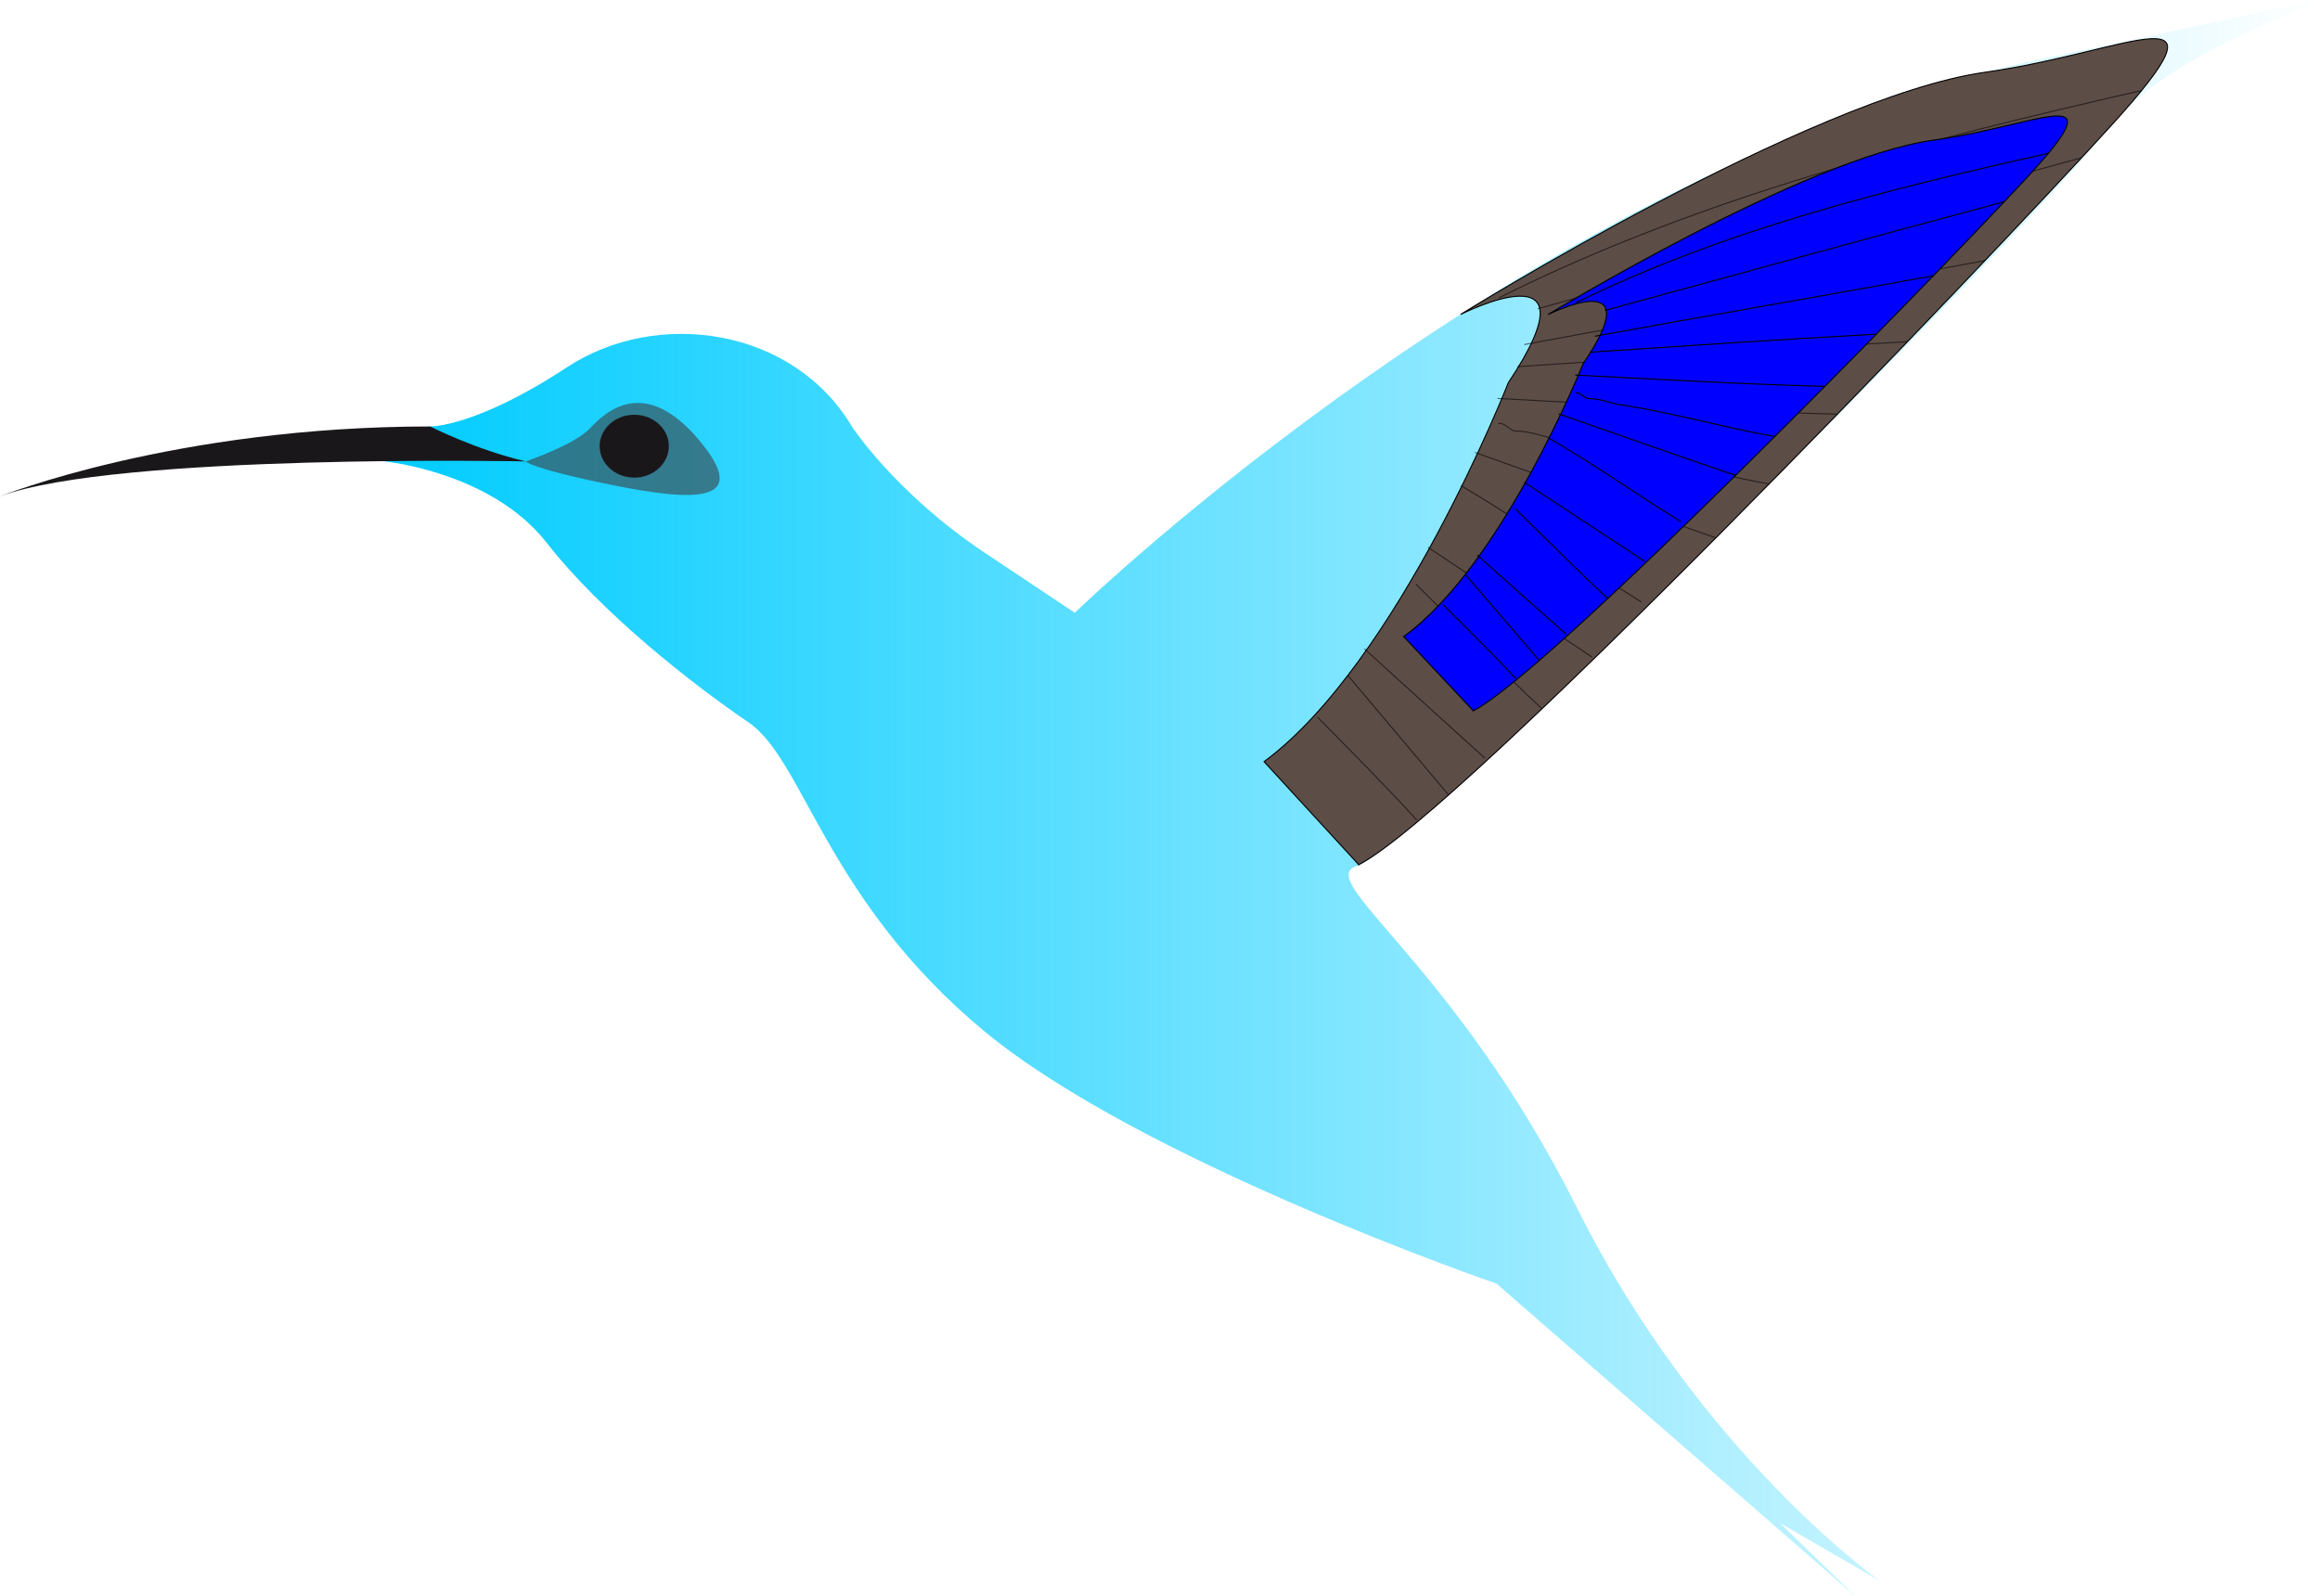
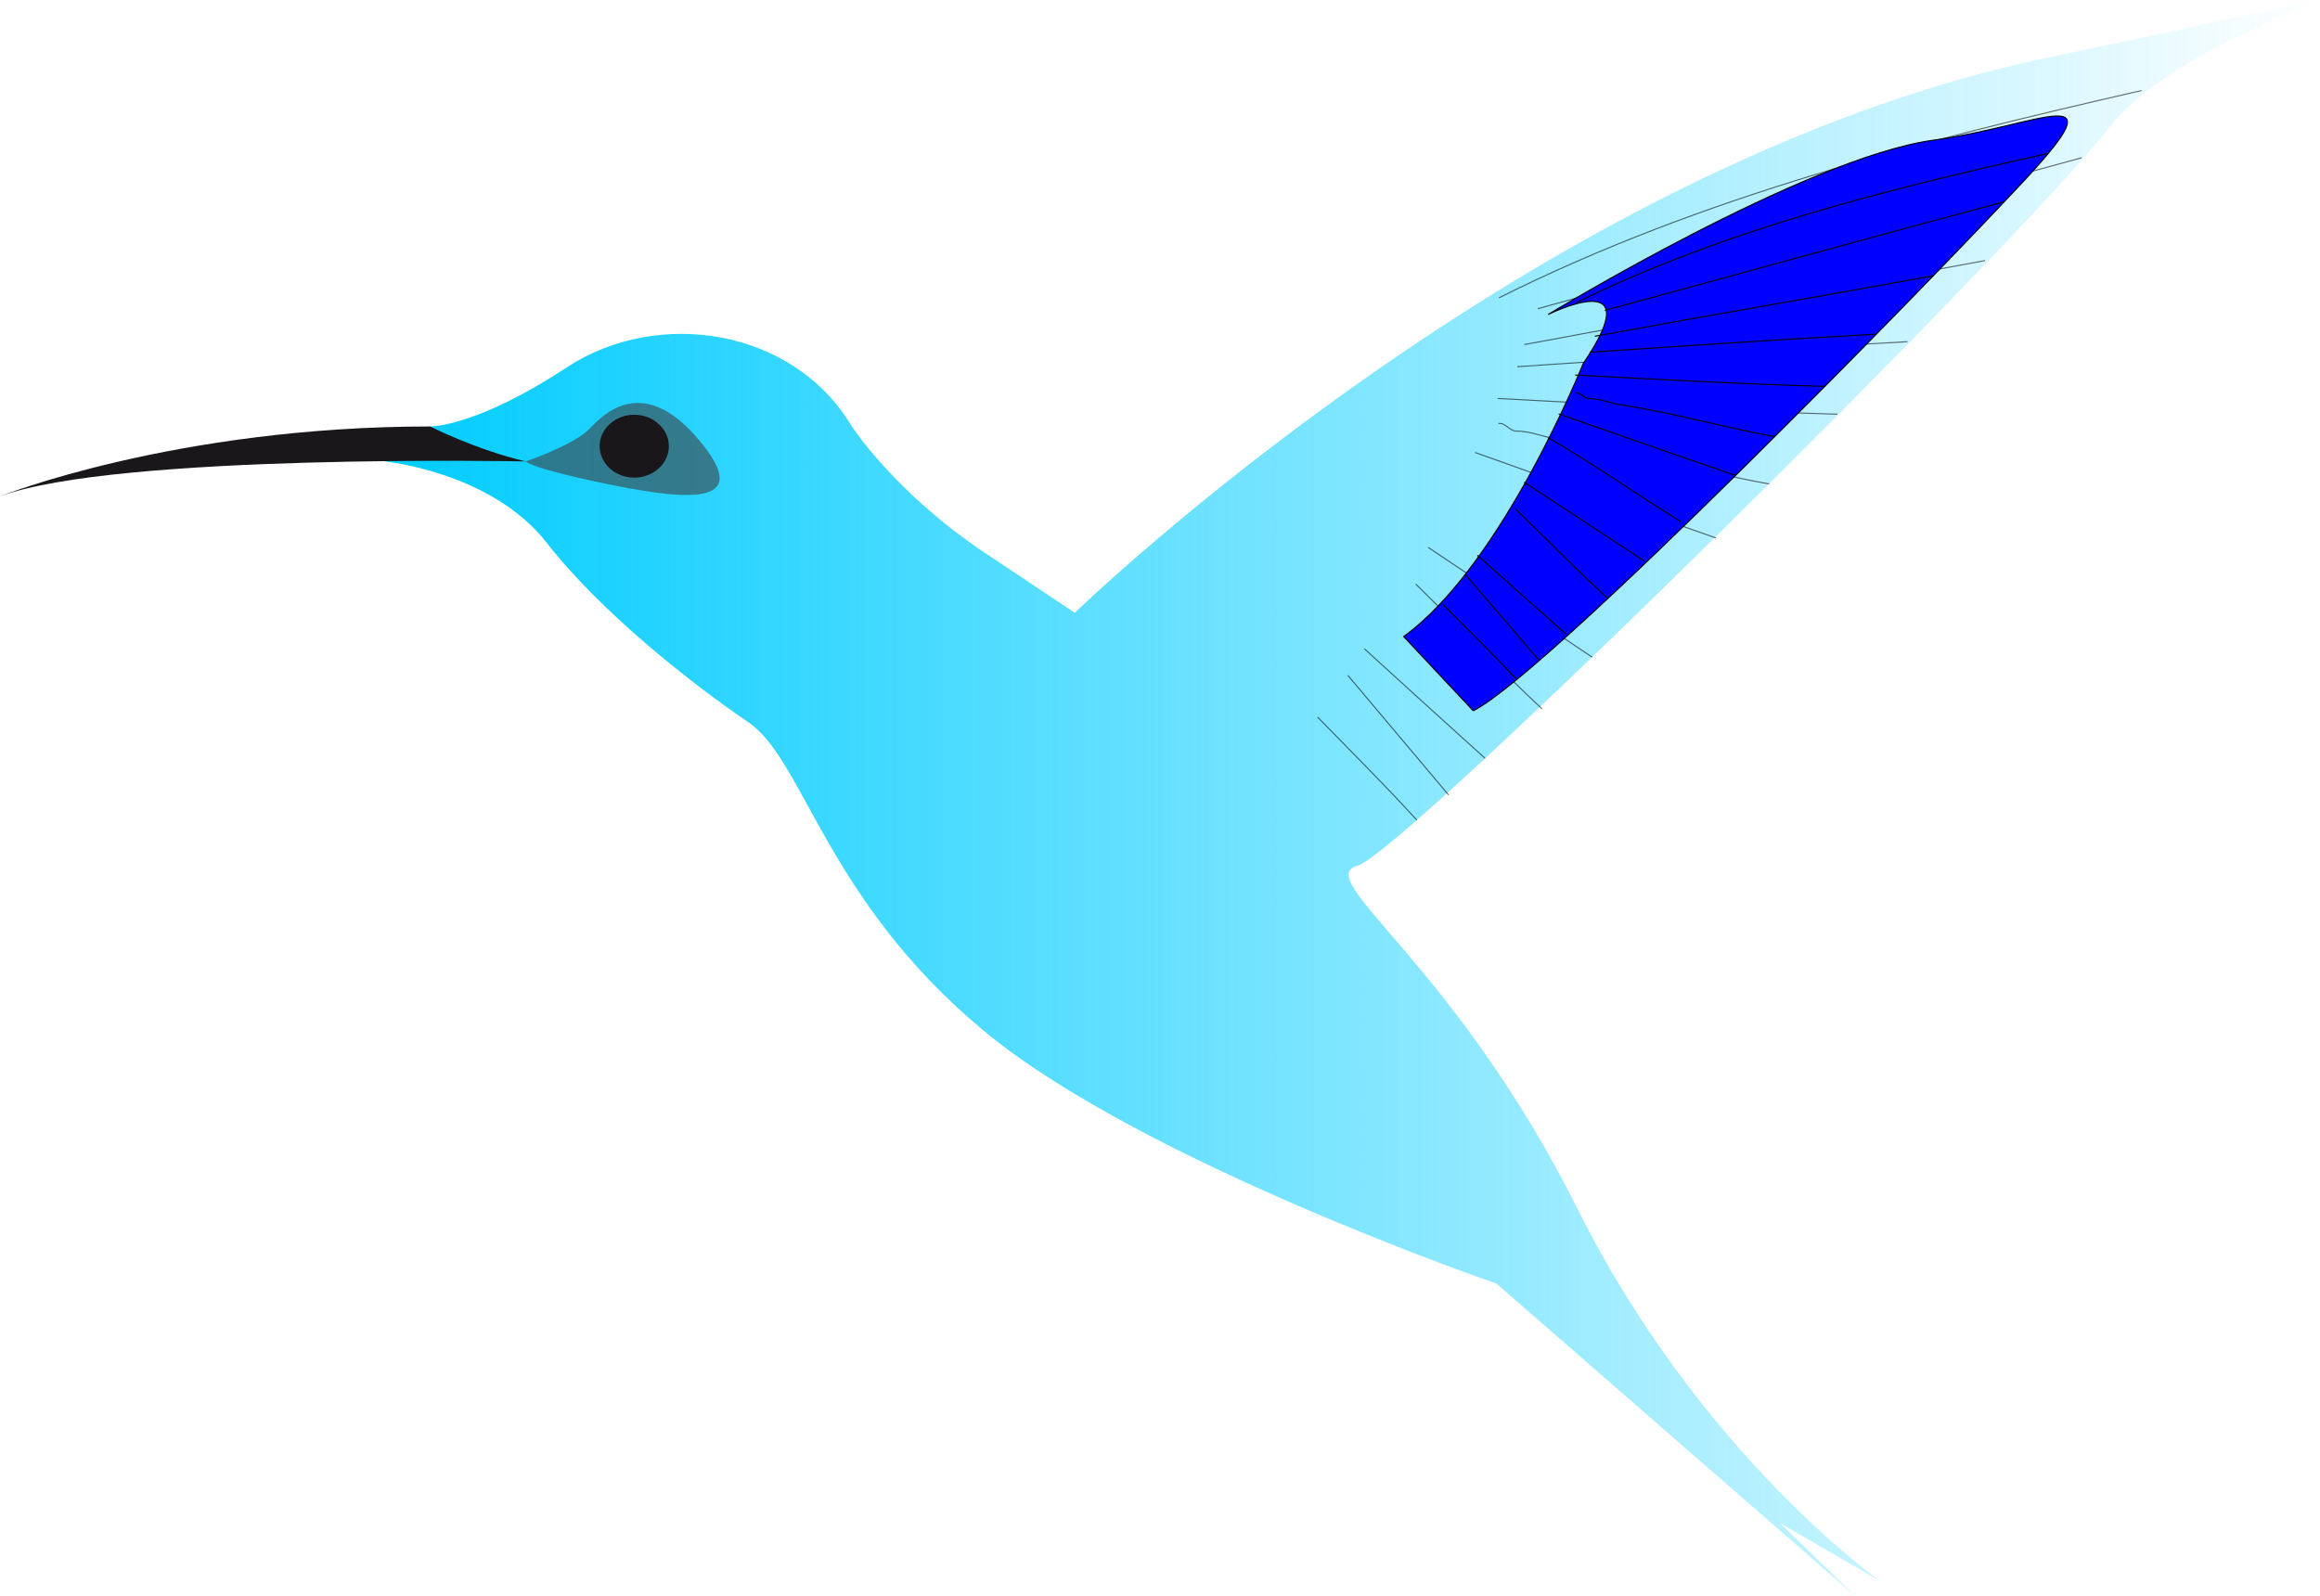
<svg xmlns="http://www.w3.org/2000/svg" xmlns:ns1="http://www.inkscape.org/namespaces/inkscape" xmlns:ns2="http://sodipodi.sourceforge.net/DTD/sodipodi-0.dtd" xmlns:xlink="http://www.w3.org/1999/xlink" width="155.249mm" height="106.836mm" viewBox="0 0 155.249 106.836" id="svg3336" version="1.1" ns1:version="0.91 r13725" ns2:docname="openclipart.svg">
  <defs id="defs3">
    <linearGradient ns1:collect="always" id="linearGradient4534">
      <stop style="stop-color:#00ccff;stop-opacity:1;" offset="0" id="stop4536" />
      <stop style="stop-color:#00ccff;stop-opacity:0;" offset="1" id="stop4538" />
    </linearGradient>
    <linearGradient gradientTransform="matrix(0.282,0,0,0.282,146.95,81.091)" id="SVGID_1_" y2="283.27" gradientUnits="userSpaceOnUse" x2="570.67" y1="20.135" x1="247.87">
      <stop id="stop6" style="stop-color:#73953D" offset=".184" />
      <stop id="stop8" style="stop-color:#719340" offset=".198" />
      <stop id="stop10" style="stop-color:#6D8D4B" offset=".211" />
      <stop id="stop12" style="stop-color:#64825D" offset=".223" />
      <stop id="stop14" style="stop-color:#597476" offset=".234" />
      <stop id="stop16" style="stop-color:#4A6196" offset=".245" />
      <stop id="stop18" style="stop-color:#384ABC" offset=".256" />
      <stop id="stop20" style="stop-color:#303FCF" offset=".26" />
      <stop id="stop22" style="stop-color:#2F42CA" offset=".291" />
      <stop id="stop24" style="stop-color:#2D49BD" offset=".327" />
      <stop id="stop26" style="stop-color:#2A55A6" offset=".364" />
      <stop id="stop28" style="stop-color:#256786" offset=".403" />
      <stop id="stop30" style="stop-color:#207D5E" offset=".443" />
      <stop id="stop32" style="stop-color:#18982C" offset=".483" />
      <stop id="stop34" style="stop-color:#12B000" offset=".515" />
      <stop id="stop36" style="stop-color:#13AE01" offset=".584" />
      <stop id="stop38" style="stop-color:#16A704" offset=".609" />
      <stop id="stop40" style="stop-color:#1D9C0A" offset=".627" />
      <stop id="stop42" style="stop-color:#258B12" offset=".641" />
      <stop id="stop44" style="stop-color:#31751C" offset=".653" />
      <stop id="stop46" style="stop-color:#3E5A29" offset=".664" />
      <stop id="stop48" style="stop-color:#4E3C37" offset=".673" />
    </linearGradient>
    <linearGradient ns1:collect="always" xlink:href="#linearGradient4534" id="linearGradient4540" x1="34.196" y1="60.78" x2="163.702" y2="60.78" gradientUnits="userSpaceOnUse" />
  </defs>
  <ns2:namedview ns1:document-units="mm" id="base" pagecolor="#ffffff" bordercolor="#666666" borderopacity="1.0" ns1:pageopacity="0.0" ns1:pageshadow="2" ns1:zoom="1" ns1:cx="393.99753" ns1:cy="87.548504" ns1:current-layer="layer1" showgrid="false" ns1:window-width="1596" ns1:window-height="1001" ns1:window-x="0" ns1:window-y="0" ns1:window-maximized="0" fit-margin-top="0" fit-margin-left="0" fit-margin-right="0" fit-margin-bottom="0" />
  <g ns1:label="Layer 1" ns1:groupmode="layer" id="layer1" transform="translate(-8.453,-7.362)">
    <path style="fill:url(#linearGradient4540);fill-opacity:1" ns1:connector-curvature="0" id="path50" d="m 65.458,35.903 c 0,0 2.895,4.453 8.907,8.461 6.012,4.008 6.012,4.008 6.012,4.008 0,0 30.951,-30.059 65.241,-37.186 34.29,-7.126 10.465,-3.563 4.008,4.676 -6.458,8.239 -47.207,48.542 -50.323,49.434 -3.116,0.892 6.458,6.458 14.696,22.935 8.239,16.478 20.263,24.939 20.263,24.939 l -6.688,-3.871 5.048,4.899 -24.027,-20.932 c 0,0 -23.775,-8.165 -34.315,-16.924 C 63.738,67.584 62.254,58.231 58.543,55.707 54.831,53.184 48.745,48.433 45.033,43.683 41.322,38.932 34.196,38.242 34.196,38.242 l 3.043,-2.338 c 0,0 3.043,0.059 9.13,-3.949 6.09,-4.007 15.169,-2.641 19.092,3.949 z" />
    <path style="opacity:0.59;fill:#3e3d40" ns1:connector-curvature="0" id="path52" d="m 43.636,38.242 c 0,0 3.253,-1.106 4.292,-2.212 1.039,-1.106 3.637,-3.555 7.274,0.75 3.637,4.305 -0.284,4.157 -5.783,3.043 -5.501,-1.115 -5.783,-1.58 -5.783,-1.58 z" />
    <path style="fill:#1a171b" ns1:connector-curvature="0" id="path54" d="m 8.453,40.579 c 0,0 11.7,-4.676 28.787,-4.676 0,0 3.056,1.558 6.397,2.338 0,0.003 -27.39,-0.556 -35.182,2.34 z" />
    <ellipse style="fill:#1a171b" id="ellipse56" rx="2.315" ry="2.104" cy="37.223" cx="50.895" />
    <g style="stroke:#000000;stroke-width:0.25" id="g58" transform="matrix(0.282,0,0,0.282,4.724,6.842)">
-       <path style="fill:#5d4d47" ns1:connector-curvature="0" id="path60" d="m 335.65,207.06 -22.465,-24.459 c 31.977,-23.67 57.969,-89.945 57.969,-89.945 22.092,-33.138 -11.313,-16.199 -11.313,-16.199 0,0 83.111,-51.654 124.48,-57.467 34.664,-4.872 60.125,-20.627 29.639,12.916 -30.49,33.54 -153.86,162.54 -178.31,175.16 z" />
      <g style="opacity:0.58;fill:none" id="g62">
        <path ns1:connector-curvature="0" id="path64" d="M 368.92,72.523 C 417.213,48.39 469.29,35.24 521.41,23.328" />
        <path ns1:connector-curvature="0" id="path66" d="M 507.17,39.291 C 464.027,51.021 421.42,63.12 378.13,75.111" />
        <path ns1:connector-curvature="0" id="path68" d="m 484.26,63.684 c -36.535,6.8 -72.83,13.112 -109.33,19.938" />
        <path ns1:connector-curvature="0" id="path70" d="m 465.86,82.933 c -31.289,1.753 -61.797,3.857 -92.592,5.937" />
        <path ns1:connector-curvature="0" id="path72" d="m 368.8,102.35 c 1.596,-0.303 2.648,1.801 4.227,1.801 3.682,0 6.838,1.578 10.52,2.104 16.832,2.63 32.613,7.364 49.488,10.446" />
        <path ns1:connector-curvature="0" id="path74" d="M 449.23,100.14 C 422.474,99.419 395.646,97.841 368.607,96.405" />
-         <path ns1:connector-curvature="0" id="path76" d="m 359.91,117.1 c 14.693,8.61 28.369,18.605 42.799,27.621" />
        <path ns1:connector-curvature="0" id="path78" d="m 420.38,129.5 c -19.086,-6.645 -38.094,-13.503 -57.135,-20.272" />
        <path ns1:connector-curvature="0" id="path80" d="m 349.19,140.47 c 10.158,9.966 19.627,19.96 29.93,29.585" />
        <path ns1:connector-curvature="0" id="path82" d="m 391.04,157.8 c -12.98,-8.687 -25.963,-17.374 -38.943,-26.061" />
        <path ns1:connector-curvature="0" id="path84" d="m 333.07,162.13 c 6.486,7.703 12.975,15.405 19.461,23.107 1.477,1.755 2.955,3.51 4.434,5.265" />
        <path ns1:connector-curvature="0" id="path86" d="m 365.63,181.81 c -9.584,-8.626 -19.113,-17.315 -28.645,-26" />
        <path ns1:connector-curvature="0" id="path88" d="m 325.9,172.05 c 7.678,7.847 16.096,16.263 23.539,24.426" />
      </g>
    </g>
-     <path d="m 107.039,54.929 -4.654,-4.966 c 6.625,-4.806 12.01,-18.264 12.01,-18.264 4.577,-6.729 -2.344,-3.289 -2.344,-3.289 0,0 17.219,-10.488 25.79,-11.669 7.182,-0.989 12.457,-4.188 6.141,2.623 -6.317,6.81 -31.877,33.004 -36.943,35.567 z" id="path60-3" ns1:connector-curvature="0" style="fill:#0000ff;fill-opacity:1;stroke:#000000;stroke-width:0.071" />
+     <path d="m 107.039,54.929 -4.654,-4.966 c 6.625,-4.806 12.01,-18.264 12.01,-18.264 4.577,-6.729 -2.344,-3.289 -2.344,-3.289 0,0 17.219,-10.488 25.79,-11.669 7.182,-0.989 12.457,-4.188 6.141,2.623 -6.317,6.81 -31.877,33.004 -36.943,35.567 " id="path60-3" ns1:connector-curvature="0" style="fill:#0000ff;fill-opacity:1;stroke:#000000;stroke-width:0.071" />
    <path ns1:connector-curvature="0" id="path64-8" d="m 113.932,27.611 c 10.005,-4.9 20.795,-7.57 31.593,-9.989" style="fill:#0000ff;fill-opacity:1;stroke:#000000;stroke-width:0.071" />
    <path ns1:connector-curvature="0" id="path66-1" d="m 142.575,20.863 c -8.938,2.382 -17.766,4.839 -26.735,7.273" style="fill:#6600ff;fill-opacity:1;stroke:#000000;stroke-width:0.071" />
    <path ns1:connector-curvature="0" id="path68-5" d="m 137.829,25.817 c -7.569,1.381 -15.089,2.662 -22.651,4.048" style="fill:#0000ff;fill-opacity:1;stroke:#000000;stroke-width:0.071" />
    <path ns1:connector-curvature="0" id="path70-8" d="m 134.016,29.725 c -6.483,0.356 -12.803,0.783 -19.183,1.206" style="fill:#0000ff;fill-opacity:1;stroke:#000000;stroke-width:0.071" />
    <path ns1:connector-curvature="0" id="path72-2" d="m 113.907,33.668 c 0.331,-0.062 0.549,0.366 0.876,0.366 0.763,0 1.417,0.32 2.18,0.427 3.487,0.534 6.757,1.495 10.253,2.121" style="fill:#0000ff;fill-opacity:1;stroke:#000000;stroke-width:0.071" />
    <path ns1:connector-curvature="0" id="path74-1" d="m 130.571,33.219 c -5.543,-0.146 -11.102,-0.467 -16.704,-0.758" style="fill:#0000ff;fill-opacity:1;stroke:#000000;stroke-width:0.071" />
    <path ns1:connector-curvature="0" id="path76-7" d="m 112.065,36.663 c 3.044,1.748 5.878,3.778 8.867,5.609" style="fill:#0000ff;fill-opacity:1;stroke:#000000;stroke-width:0.071" />
    <path ns1:connector-curvature="0" id="path78-8" d="m 124.594,39.181 c -3.954,-1.349 -7.892,-2.742 -11.837,-4.116" style="fill:#0000ff;fill-opacity:1;stroke:#000000;stroke-width:0.071" />
    <path ns1:connector-curvature="0" id="path80-9" d="m 109.844,41.408 c 2.105,2.024 4.066,4.053 6.201,6.007" style="fill:#0000ff;fill-opacity:1;stroke:#000000;stroke-width:0.071" />
    <path ns1:connector-curvature="0" id="path82-9" d="m 118.515,44.927 c -2.689,-1.764 -5.379,-3.528 -8.068,-5.292" style="fill:#0000ff;fill-opacity:1;stroke:#000000;stroke-width:0.071" />
    <path ns1:connector-curvature="0" id="path84-4" d="m 106.505,45.806 c 1.344,1.564 2.688,3.128 4.032,4.692 0.306,0.356 0.612,0.713 0.919,1.069" style="fill:#0000ff;fill-opacity:1;stroke:#000000;stroke-width:0.071" />
    <path ns1:connector-curvature="0" id="path86-1" d="m 113.25,49.802 c -1.986,-1.752 -3.96,-3.516 -5.935,-5.279" style="fill:#0000ff;fill-opacity:1;stroke:#000000;stroke-width:0.071" />
    <path ns1:connector-curvature="0" id="path88-4" d="m 105.019,47.821 c 1.591,1.593 3.335,3.302 4.877,4.96" style="fill:#0000ff;fill-opacity:1;stroke:#000000;stroke-width:0.071" />
  </g>
</svg>